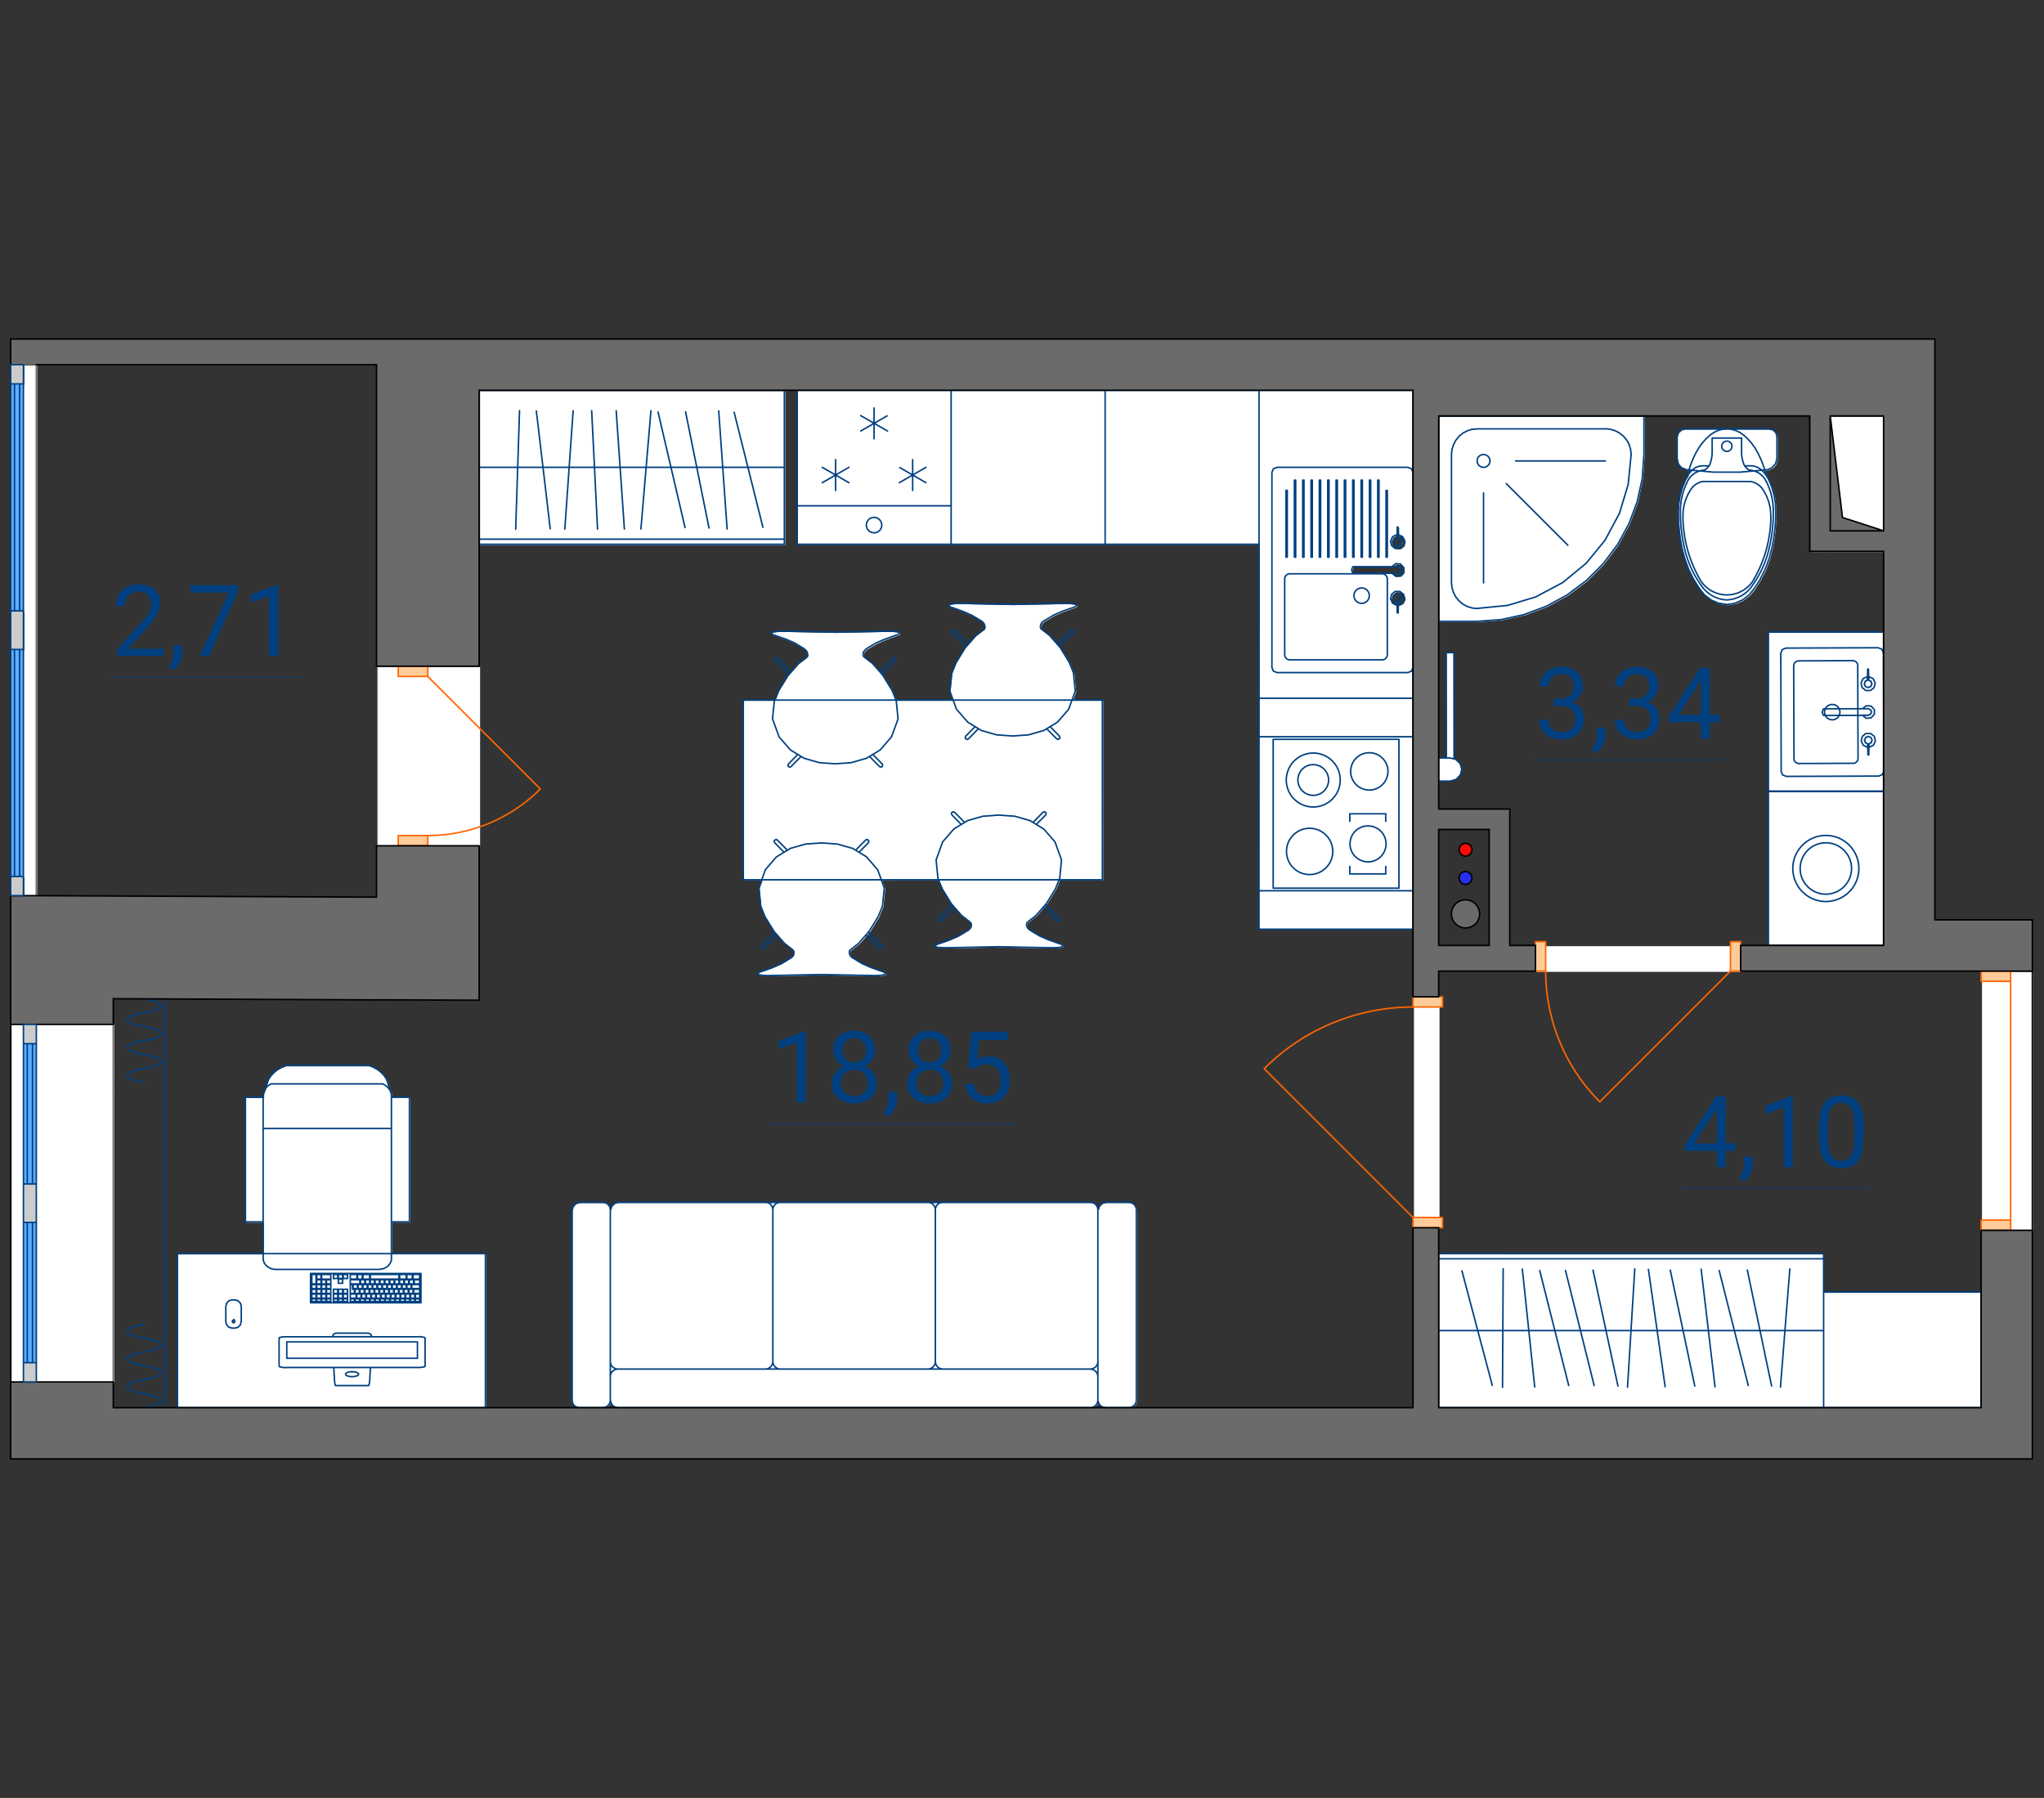
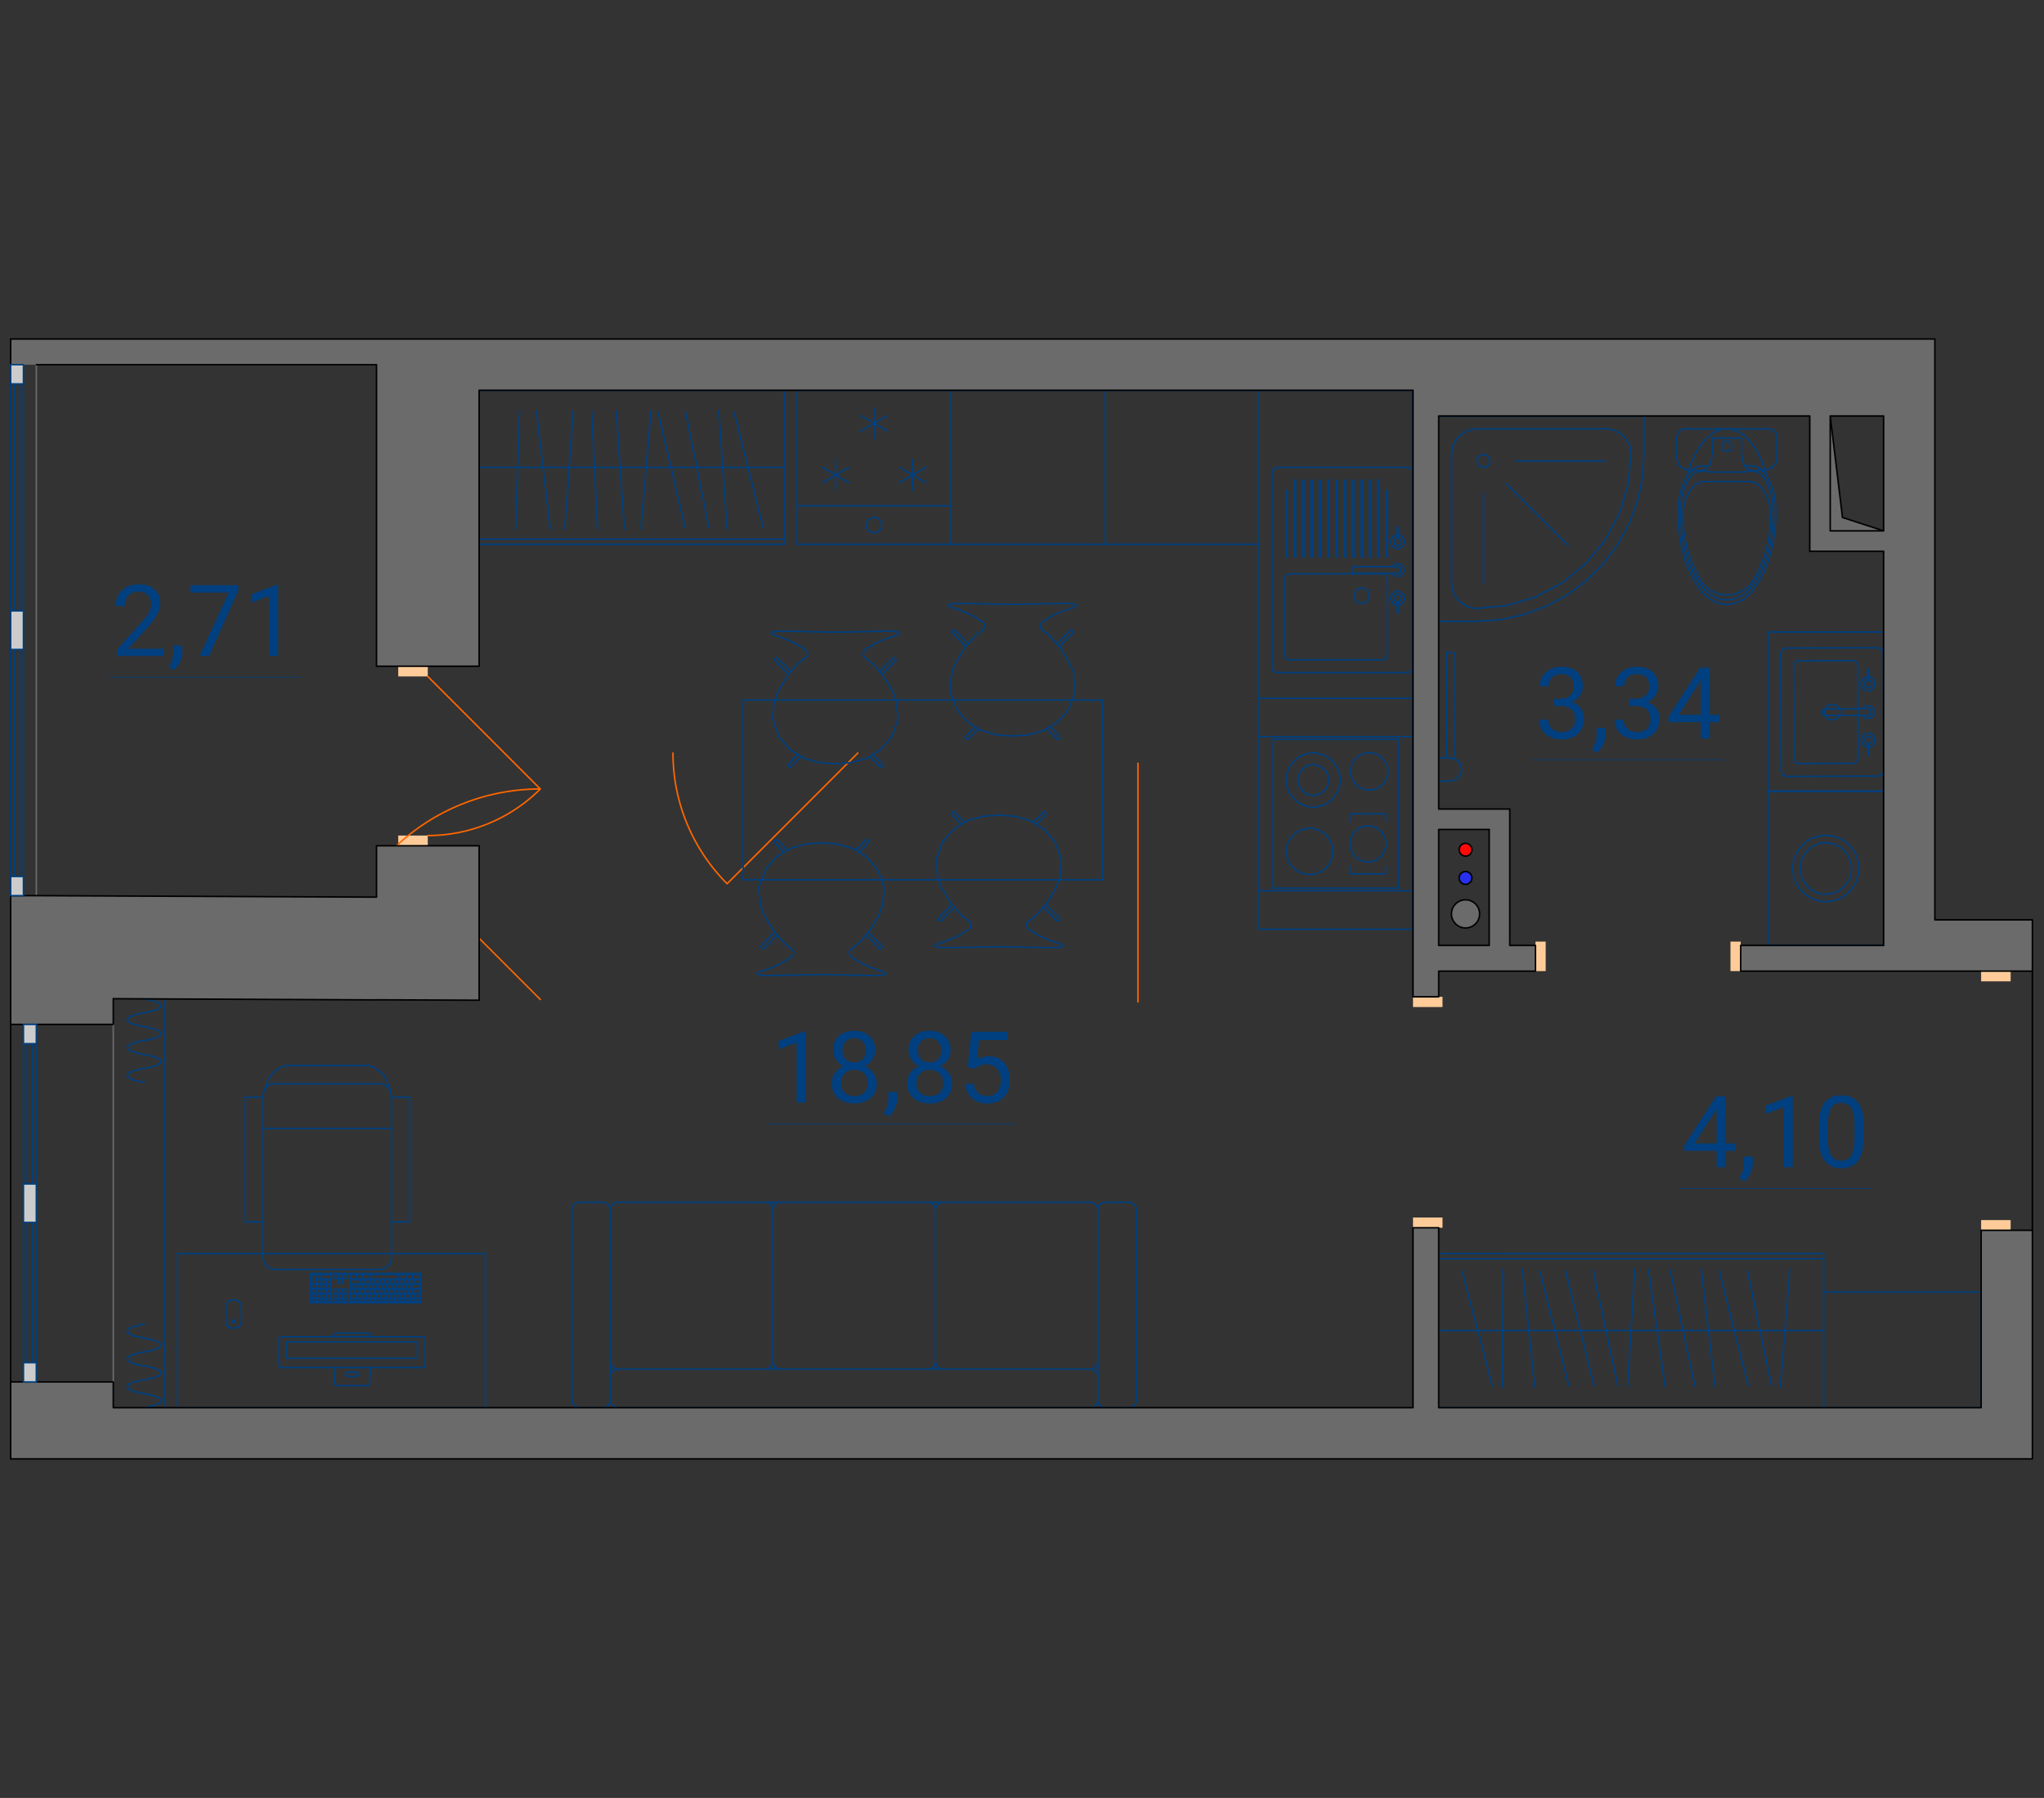
<svg xmlns="http://www.w3.org/2000/svg" id="Слой" x="0" y="0" viewBox="0 0 191.8 168.7" style="enable-background:new 0 0 191.8 168.7" xml:space="preserve">
  <rect x="0" y="0" width="191.8" height="168.7" fill="#333333" stroke="none" />
  <style>.st4{fill:none;stroke:#f60;stroke-width:.142;stroke-linecap:round;stroke-linejoin:round;stroke-miterlimit:10}</style>
  <g id="Студия">
-     <path d="M35.42 79.44h9.63V62.58h-9.63v16.86zm-34.33 50.3h9.63V96.12H1.09v33.62zm131.59-14.47h2.4V93.6h-2.4v21.67zm53.3.24h4.82V91.19h-4.82v24.32zm-41.81-24.32h19.26v-2.41h-19.26v2.41zm25.74-39.39 1.93-1.93h-1.93v1.93zm1.92 0h5v-1.93h-5v1.93zm-1.92 0h1.93v-1.93l-1.93 1.93zm0-1.92h1.93V39.1h-1.93v10.78zm6.93 22.57.02-.05-.02-5.54v5.59zm-45.65-15.9.01 1.01.02.02h.03l.02-.02.02-.97v-.04h-.1zm-.2-.61-.03.07-.08.18.03.09.06.16.08.05.17.07h.02l.16-.06.1-.06.05-.12.04-.13-.05-.12-.06-.12-.24-.1-.25.09zm-.29-2.7h.54l.22.09.09.22-.09.22-.22.09h-.54l.35.28.45-.03.31-.33v-.45l-.31-.33-.45-.03-.35.27zm.59-2.69.11.06.09.04.01.02.02.01.04.13.04.1v.03l-.07.13-.04.09h-.01l-.24.1-.24-.1h-.01l-.04-.09-.07-.13v-.03l.03-.08.05-.15.02-.01.01-.02.08-.03.12-.07-.02-.31-.4.19-.19.4.1.43.35.28h.44l.34-.28.1-.43-.19-.4-.4-.19-.02.27v.04zm-.07-1.03-.02.02-.01 1.01h.05l-.17.07-.09.05-.06.16-.03.09.06.15.05.1.24.1.24-.1.05-.1.06-.15-.03-.11-.06-.14-.1-.06-.16-.06h.05v-.05l-.01-.97-.02-.02h-.04zm3.86 8.85h3.61l2.23-.16 2.18-.47 2.09-.78 1.96-1.07 1.79-1.34 1.58-1.58 1.34-1.79 1.07-1.96.78-2.09.47-2.18.16-2.23V39.1h-19.27v19.27zm-90.03-7.23h28.64V36.69H45.05v14.45zm126.78-1.26h5V39.1h-5v10.78zm-40.64 6.67.01 1.01.02.02h.03l.02-.02.02-.97v-.04h-.1zm-.2-.61-.03.07-.08.18.03.09.06.16.08.05.17.07h.02l.16-.06.1-.06.05-.12.04-.13-.05-.12-.06-.12-.24-.1-.25.09zm-.29-2.7h.54l.22.09.09.22-.09.22-.22.09h-.54l.35.28.45-.03.31-.33v-.45l-.31-.33-.45-.03-.35.27zm.59-2.69.11.06.09.04.01.02.02.01.04.13.04.1v.03l-.07.13-.04.09h-.01l-.24.1-.24-.1h-.01l-.04-.09-.07-.13v-.03l.03-.08.05-.15.02-.01.01-.02.08-.03.12-.07-.02-.31-.4.19-.19.4.1.43.35.28h.44l.34-.28.1-.43-.19-.4-.4-.19-.02.27v.04zm-.07-1.03-.02.02-.01 1.01h.05l-.17.07-.09.05-.06.16-.03.09.06.15.05.1.24.1.24-.1.05-.1.06-.15-.03-.11-.06-.14-.1-.06-.16-.06h.05v-.05l-.01-.97-.02-.02h-.04zm-.52 3.72h.54l.22.09.09.22-.09.22-.22.09h-.54l.35.28.45-.03.31-.33v-.45l-.31-.33-.45-.03-.35.27zm.29 2.7-.03.07-.08.18.03.09.06.16.08.05.17.07h.02l.16-.06.1-.06.05-.12.04-.13-.05-.12-.06-.12-.24-.1-.25.09zm.2.61.01 1.01.02.02h.03l.02-.02.02-.97v-.04h-.1zm.1-6 .11.06.09.04.01.02.02.01.04.13.04.1v.03l-.07.13-.04.09h-.01l-.24.1-.24-.1h-.01l-.04-.09-.07-.13v-.03l.03-.08.05-.15.02-.01.01-.02.08-.03.12-.07-.02-.31-.4.19-.19.4.1.43.35.28h.44l.34-.28.1-.43-.19-.4-.4-.19-.02.27v.04zm-.23.07-.09.05-.06.16-.03.09.06.15.05.1.24.1.24-.1.05-.1.06-.15-.03-.11-.06-.14-.1-.06-.16-.06h-.01l-.16.07zm.16-1.1-.02.02-.01 1.01h.11v-.05l-.01-.97-.02-.02h-.05zM166 59.37h10.84V74.3H166V59.37zm0 29.42V74.34h10.84v14.45H166zm-30.29-27.55h.72l.01 9.97.18.05.4.39.15.54-.15.54-.39.4-.54.15H135v-2.17h.72l-.01-9.87zm22.44-20.93h7.95l.36.1.26.26.1.36v2.06l-.12.5-.34.38-.48.19-.2.02.13.49.23.39.3.73.21.76.12.78.03.79-.02.84-.06.83-.11.83-.15.82-.26 1.04-.37 1-.48.96-.57.9-.49.59-.61.45-.7.3-.75.12-.75-.12-.7-.3-.61-.45-.48-.59-.58-.9-.47-.96-.37-1-.27-1.04-.15-.82-.11-.83-.06-.83-.02-.84.03-.79.13-.78.21-.76.3-.73.23-.39.13-.49-.21-.02-.47-.19-.34-.38-.12-.5v-2.06l.1-.36.27-.26.33-.1zM135 117.63h36.12v3.61h14.78v10.84H135v-14.45zM26.88 100.05h7.84l.42.16.38.21.33.26.28.31.22.34.36 1.12.07.18.03.19v.19h1.69v11.7h-1.69v2.98h8.81v14.45h-28.9V117.7h8.04v-2.98H23.1v-11.7h1.69v-.25l.04-.2.08-.19.34-1.04.22-.34.28-.31.33-.26.38-.21.42-.17zm30.38 13.19.1.36.1-.36.26-.26.36-.1h44.31l.36.1.27.26.1.36.1-.36.26-.26.36-.1H106l.36.1.26.26.1.36v17.82l-.1.36-.26.26-.36.1h-2.17l-.36-.1-.26-.26-.1-.36-.1.36-.27.26-.36.1h-44.3l-.36-.1-.26-.26-.1-.36-.1.36-.26.27-.36.1h-2.17l-.36-.1-.26-.26-.1-.36v-17.82l.1-.36.26-.26.36-.1h2.17l.36.1.26.25zM2.29 34.29h1.2v49.83h-1.2v-1.8h-1.2v-21.3h1.2v-3.61h-1.2v-21.3h1.2v-1.82zm128.38 21.56.34-.28h.44l.34.28.1.43-.19.4-.4.19-.02-.27v-.04l.11-.06.09-.04.01-.02.02-.01.03-.11.05-.11-.01-.02v-.01l-.05-.11-.05-.12h-.01l-.24-.1-.25.1-.03.07-.08.16v.03l.03.08.05.15.02.01.01.02.08.03.12.07-.02.31-.4-.19-.19-.4.1-.44zm-3.58-2.61h4.15l.22.09.09.22-.09.22-.22.09h-4.15l-.07-.03-.11-.28.11-.28.07-.03zM74.88 36.66h57.79v7.71l-.09 42.79h-14.45l.09-36.05H74.88V36.66zM95.1 56.78l5.06-.1.39.02.34.04.16.05.07.06-.05.09-.13.09-.35.12-.79.28-.87.38-.88.52-.17.13-.13.18-.05.23.04.18.38.31.47.36.98 1.12.85 1.38.4.99.17 1.71-.31.84h2.84v16.86h-4.06l-.34.84-.85 1.38-.98 1.12-.47.36-.38.31-.04.18.05.23.13.18.17.13.88.53.87.38.79.28.35.12.13.08.05.09-.08.06-.16.05-.34.04-.38.02-5.05-.1-5.05.1-.39-.01-.34-.04-.16-.05-.07-.06.05-.09.13-.08.35-.12.79-.28.87-.38.88-.53.17-.13.13-.18.05-.23-.03-.18-.39-.31-.47-.36-.98-1.12-.85-1.38-.34-.84H82.8l.27.75-.17 1.71-.4.99-.85 1.38-.98 1.12-.47.36-.39.31-.03.18.05.23.13.18.16.13.88.52.87.38.78.28.36.12.13.08.05.09-.08.06-.16.05-.34.04-.39.02-5.05-.1-5.05.1-.39-.02-.34-.04-.16-.05-.07-.06.05-.09.13-.08.35-.12.79-.28.87-.38.88-.53.17-.13.13-.18.05-.23-.04-.18-.38-.31-.47-.36-.98-1.12-.85-1.38-.4-.99-.17-1.71.27-.75h-1.74V65.76h2.95l.37-.93.85-1.38.98-1.12.47-.36.39-.31.03-.18-.05-.23-.13-.18-.17-.13-.88-.52-.87-.38-.79-.28-.35-.12-.13-.09-.05-.09.08-.06.16-.05.34-.04.39-.02 5.05.1 5.06-.1.39.02.34.04.16.05.07.06-.05.09-.13.09-.35.12-.79.28-.87.38-.88.52-.17.13-.13.18-.05.23.04.18.38.31.47.36.98 1.12.85 1.38.37.93h5.36l-.31-.84.17-1.71.4-.99.85-1.38.98-1.12.47-.36.39-.31.03-.18-.05-.23-.13-.18-.17-.13-.88-.52-.87-.38-.78-.28-.36-.12-.13-.09-.05-.09.07-.06.16-.05.34-.04.39-.02 5.07.1z" style="fill-rule:evenodd;clip-rule:evenodd;fill:#fff" />
-     <path d="M3.41 97.93v29.93H2.2V97.93h1.21zM1 34.22v48h1.2v-48H1z" style="fill:#5eaeff" />
    <path id="Подоконники" d="M3.41 34.22v49.83m7.22 12.07v33.54m-9.63.01V96.12" style="fill:none;stroke:#6a6a6a;stroke-width:.142;stroke-linecap:round;stroke-linejoin:round;stroke-miterlimit:10" />
    <path id="двери" d="M37.37 79.36v-.96h2.77v.96h-2.77m2.77-16.85h-2.77v.96h2.77v-.96m95.22 31.02h-2.77v.96h2.77v-.96m-2.77 21.67h2.77v-.96h-2.77v.96m53.31.24h2.77v-.96h-2.77v.96m2.77-24.32h-2.77v.96h2.77v-.96m-44.59-2.77v2.77h.96v-2.77h-.96m19.26 2.77v-2.77h-.96v2.77h.96" style="fill-rule:evenodd;clip-rule:evenodd;fill:#fc9" />
-     <path id="Двери" class="st4" d="M37.37 79.36v-.96m0 0h2.77m0 0v.96m0 0h-2.77m2.77-16.85v.96m0 0h-2.77m0 0v-.96m0 0h2.77m95.22 31.02v.96m0 0h-2.77m0 0v-.96m0 0h2.77m-2.77 21.67v-.96m0 0h2.77m0 0v.96m0 0h-2.77m53.31.24v-.96m0 0h2.77m0 0v.96m0 0h-2.77m2.77-24.32v.96m0 0h-2.77m0 0v-.96m0 0h2.77m-44.59-2.77h.96m0 0v2.77m0 0h-.96m0 0v-2.77m19.26 2.77h-.96m0 0v-2.77m0 0h.96m0 0v2.77" />
-     <path id="Двери_1_" class="st4" d="M50.7 74.03c-2.8 2.8-6.6 4.37-10.56 4.37m0-14.93L50.7 74.03m81.89 20.46a19.74 19.74 0 0 0-13.96 5.78m13.96 13.97-13.96-13.96m70.04-8.2v22.39m-43.63-23.35c0 4.6 1.83 9.01 5.08 12.26m12.26-12.26-12.26 12.26" />
+     <path id="Двери_1_" class="st4" d="M50.7 74.03c-2.8 2.8-6.6 4.37-10.56 4.37m0-14.93L50.7 74.03a19.74 19.74 0 0 0-13.96 5.78m13.96 13.97-13.96-13.96m70.04-8.2v22.39m-43.63-23.35c0 4.6 1.83 9.01 5.08 12.26m12.26-12.26-12.26 12.26" />
    <path style="fill-rule:evenodd;clip-rule:evenodd;fill:#ff0909" d="m138.12 79.73-.08.3-.22.22-.3.08-.3-.08-.22-.22-.08-.3.08-.3.22-.22.3-.08.3.08.22.22.08.3" />
    <path style="fill-rule:evenodd;clip-rule:evenodd;fill:#2731ed" d="m138.12 82.38-.08.3-.22.22-.3.08-.3-.08-.22-.22-.08-.3.08-.3.22-.22.3-.09.3.09.22.22.08.3" />
    <path id="Текст" d="M161.93 107.29h.92v.69h-.92v1.54h-.85v-1.54h-3.03v-.5l2.98-4.61h.9v4.42zm-2.92 0h2.07v-3.26l-.1.18-1.97 3.08zm4.66 3.56-.48-.33c.29-.4.44-.81.45-1.23v-.76h.83v.66c0 .31-.08.61-.23.92-.15.31-.34.55-.57.74zm4.55-1.33h-.85v-5.63l-1.7.63v-.77l2.42-.91h.13v6.68zm6.65-2.83c0 .99-.17 1.72-.51 2.21-.34.48-.87.72-1.58.72-.71 0-1.23-.24-1.57-.71-.34-.47-.52-1.17-.53-2.11v-1.13c0-.98.17-1.7.51-2.18.34-.47.87-.71 1.59-.71.72 0 1.24.23 1.58.69.34.46.51 1.16.52 2.12v1.1zm-.85-1.16c0-.72-.1-1.24-.3-1.56s-.52-.49-.95-.49c-.43 0-.75.16-.95.49-.2.33-.3.83-.31 1.5v1.35c0 .72.1 1.25.31 1.59.21.34.52.51.95.51.42 0 .73-.16.93-.48.2-.32.31-.83.32-1.52v-1.39zm1.64 5.98c0-.02-.12-.03-.26-.03h-17.58c-.15 0-.26.01-.26.03 0 .02.12.03.26.03h17.58c.14 0 .26-.01.26-.03zm-100.05-8.06h-.85v-5.63l-1.7.63v-.77l2.42-.91h.13v6.68zm6.51-4.91c0 .33-.09.63-.26.89-.18.26-.41.46-.71.61.35.15.62.37.82.65.2.29.3.61.3.97 0 .58-.19 1.03-.58 1.37-.39.34-.9.51-1.53.51-.64 0-1.15-.17-1.54-.51s-.58-.8-.58-1.37c0-.36.1-.68.29-.97.2-.29.47-.51.81-.66-.3-.15-.53-.35-.7-.61-.17-.26-.26-.55-.26-.88 0-.56.18-1 .54-1.33.36-.33.83-.49 1.42-.49.58 0 1.06.16 1.42.49.38.32.56.77.56 1.33zm-.69 3.1c0-.37-.12-.67-.35-.91-.24-.23-.54-.35-.92-.35s-.69.12-.91.35c-.23.23-.34.54-.34.91 0 .38.11.67.34.89.22.22.53.32.93.32s.71-.11.93-.33c.2-.21.32-.51.32-.88zm-1.27-4.23c-.33 0-.6.1-.81.31-.21.21-.31.48-.31.84 0 .34.1.61.3.82.2.21.47.31.81.31s.61-.1.81-.31c.2-.21.3-.48.3-.82 0-.34-.11-.61-.32-.83-.19-.22-.46-.32-.78-.32zm3.23 7.36-.48-.33c.29-.4.44-.81.45-1.23v-.76h.83v.66c0 .31-.08.61-.23.92-.15.31-.34.56-.57.74zm5.81-6.23c0 .33-.09.63-.26.89s-.41.46-.71.61c.35.15.62.37.82.65.2.29.3.61.3.97 0 .58-.19 1.03-.58 1.37-.39.34-.9.51-1.53.51-.64 0-1.15-.17-1.54-.51-.38-.34-.58-.8-.58-1.37 0-.36.1-.68.29-.97.2-.29.47-.51.81-.66-.3-.15-.53-.35-.7-.61-.17-.26-.26-.55-.26-.88 0-.56.18-1 .54-1.33.36-.33.83-.49 1.42-.49.58 0 1.06.16 1.42.49.38.32.56.77.56 1.33zm-.69 3.1c0-.37-.12-.67-.35-.91-.24-.23-.54-.35-.92-.35s-.69.12-.91.35c-.23.23-.34.54-.34.91 0 .38.11.67.34.89s.53.32.93.32.71-.11.93-.33c.21-.21.32-.51.32-.88zm-1.27-4.23c-.33 0-.6.1-.81.31-.21.21-.31.48-.31.84 0 .34.1.61.3.82.2.21.47.31.81.31s.61-.1.81-.31c.2-.21.3-.48.3-.82 0-.34-.1-.61-.31-.83-.2-.22-.46-.32-.79-.32zm3.57 2.71.34-3.31h3.41v.78h-2.69l-.2 1.81c.33-.19.7-.29 1.11-.29.61 0 1.09.2 1.44.6.36.4.53.94.53 1.62 0 .68-.18 1.22-.55 1.62-.37.39-.89.59-1.55.59-.59 0-1.07-.16-1.44-.49-.37-.33-.58-.78-.63-1.35h.8c.05.38.19.67.41.86.22.19.51.29.87.29.39 0 .7-.13.92-.4.22-.27.34-.64.34-1.11 0-.44-.12-.8-.36-1.07s-.56-.4-.97-.4c-.37 0-.66.08-.87.24l-.22.18-.69-.17zm4.57 5.32c0-.02-.12-.03-.26-.03H72.28c-.15 0-.26.01-.26.03 0 .02.12.03.26.03h22.83c.15 0 .27-.01.27-.03zM15.34 61.55h-4.35v-.61l2.3-2.56c.34-.39.58-.7.71-.94s.19-.49.19-.75c0-.35-.11-.63-.32-.85s-.49-.33-.84-.33c-.42 0-.75.12-.98.36-.23.24-.35.57-.35 1h-.84c0-.61.2-1.11.59-1.48.39-.38.92-.57 1.58-.57.62 0 1.11.16 1.47.49.36.32.54.76.54 1.29 0 .65-.42 1.43-1.25 2.34l-1.78 1.93h3.34v.68zm.96 1.33-.48-.33c.29-.4.44-.81.45-1.23v-.76h.83v.66c0 .31-.08.61-.23.92s-.34.55-.57.74zm6.07-7.5-2.75 6.17h-.89l2.74-5.95h-3.6v-.69h4.49v.47zm3.73 6.17h-.85v-5.63l-1.7.63v-.77l2.42-.91h.13v6.68zm2.19 1.99c0-.02-.12-.03-.26-.03H10.44c-.15 0-.26.01-.26.03 0 .02.12.03.26.03h17.58c.15 0 .27-.01.27-.03zm117.48 2.03h.63c.4-.01.71-.11.94-.32.23-.2.34-.48.34-.83 0-.78-.39-1.17-1.16-1.17-.37 0-.66.1-.87.31-.22.21-.33.48-.33.83h-.84c0-.53.19-.96.58-1.31.39-.35.87-.52 1.47-.52.63 0 1.12.17 1.47.5.36.33.53.79.53 1.38 0 .29-.09.57-.28.84-.19.27-.44.47-.76.61.37.12.65.31.85.57.2.27.3.6.3.98 0 .6-.19 1.07-.58 1.42-.39.35-.9.52-1.52.52s-1.13-.17-1.52-.51c-.39-.34-.59-.78-.59-1.34h.85c0 .35.11.63.34.84.23.21.53.32.92.32.41 0 .72-.11.94-.32.22-.21.32-.52.32-.92 0-.39-.12-.68-.36-.89-.24-.21-.58-.31-1.03-.32h-.63v-.67zm4.08 5.06-.48-.33c.29-.4.44-.81.45-1.23v-.77h.83v.66c0 .31-.08.62-.23.92-.16.32-.35.56-.57.75zm3-5.06h.63c.4-.01.71-.11.94-.32.23-.2.34-.48.34-.83 0-.78-.39-1.17-1.16-1.17-.37 0-.66.1-.87.31-.22.21-.33.48-.33.83h-.84c0-.53.19-.96.58-1.31.39-.35.87-.52 1.47-.52.63 0 1.12.17 1.47.5.36.33.53.79.53 1.38 0 .29-.09.57-.28.84-.19.27-.44.47-.76.61.37.12.65.31.85.57.2.27.3.6.3.98 0 .6-.19 1.07-.58 1.42-.39.35-.9.52-1.52.52s-1.13-.17-1.52-.51c-.39-.34-.59-.78-.59-1.34h.85c0 .35.11.63.34.84.23.21.53.32.92.32.41 0 .72-.11.94-.32.22-.21.32-.52.32-.92 0-.39-.12-.68-.36-.89-.24-.21-.58-.31-1.03-.32h-.63v-.67zm7.59 1.5h.92v.69h-.92v1.54h-.85v-1.54h-3.03v-.5l2.98-4.61h.9v4.42zm-2.92 0h2.07v-3.26l-.1.18-1.97 3.08zm4.31 4.22c0-.02-.12-.03-.26-.03h-17.58c-.15 0-.26.01-.26.03 0 .02.12.03.26.03h17.58c.15 0 .26-.01.26-.03z" style="fill:#004080" />
    <path id="Мебель" d="m24.82 102.3-.08.2m0 0-.04.2m0 0v.21m-.01 0v2.98m0 0v12.2m0 0 .02.18m0-.01.05.17m.01.01.09.16m0 0 .12.15m0-.01.15.13m0 0 .17.1m0 0 .19.08m0 0 .2.05m0-.01.21.02m0 0h9.63m0 0 .21-.02m0 0 .2-.05m0 .01.19-.08m0 0 .17-.1m.01 0 .15-.13m-.01 0 .12-.15m0 .01.09-.16m0 0 .06-.17m0-.01.02-.18m-.01.01v-12.2m0 0v-2.94m0 0v-.19m0-.01-.04-.19m.01 0-.07-.18m0 0-.36-1.12m0 0-.22-.34m-.01 0-.28-.3m0 0-.33-.26m0 0-.38-.21m0-.01-.42-.16m0 0H26.8m0 0-.42.16m0 0-.38.22m0 0-.33.26m0 0-.28.3m0 0-.22.34m-.01 0-.34 1.04m-.13 12.35v-11.7m0 0H23m.01 0v11.7m0 0h1.69m13.72-11.7h-1.69m0 0v11.7m0 0h1.69m0 0v-11.7m-12.98-1.25H35.9m-11.21 4.19h12.04m-11.29-4.19c-.47.24-.75.66-.75 1.13v.08m12.05.04v-.08c0-.49-.32-.94-.84-1.17m9.65 15.93h-28.9m0 0v14.45m0 0h28.9m0 0v-14.45m26.48-26.09-.39-.02m0 0-.34-.04m0 0-.16-.05m0 .01-.07-.06m0-.01.05-.09m0 .01.13-.09m0 0 .35-.12m.01 0 .79-.28m-.01 0 .87-.38m0 0 .88-.53m0 .01.17-.13m0-.01.13-.18m0 .01.05-.23m-.01 0-.04-.18m.01 0-.38-.31m-.01 0-.46-.37m0 0-.98-1.12m0 0L71.77 86m0 0-.4-1m0 0-.17-1.7m0 0 .62-1.69m-.01 0 1.06-1.22m.01 0 1.28-.78m-.01 0 1.43-.41m1.51 12.24-5.05.1m5.05-12.45-1.51.11m6.56 12.34.39-.02m0 0 .34-.04m0 0 .16-.05m0 .01.07-.06m.01-.01-.05-.09m-.01.01-.13-.09m0 0-.35-.12m0 0-.79-.28m0 0-.87-.38m0 0-.88-.53m0 .01-.17-.13m0-.01-.13-.18m.01.01-.05-.23m0 0 .04-.18m0 0 .38-.31m0 0 .47-.36m0-.01.98-1.12m0 0 .85-1.38m0 0 .4-.99m0-.01.17-1.71m-.01.01-.61-1.69m0 0-1.06-1.22m0 0-1.28-.78m0 0-1.43-.41m-1.5 12.24 5.05.1m-5.05-12.45 1.51.11m3.88 9.78.12.05m0 0 .13-.05m0 0 .05-.13m0 0-.05-.13m-10.04-9.64-.05-.13m0 .01.05-.13m0 0 .13-.05m0-.01.13.05m9.53 10.16-1.23-1.24m-7.69-7.77h0m0-.01-.86-.88m10.03 9.64-1.25-1.26m-7.6-7.69-.07-.07m0 0-.87-.88M71.7 88.98l-.13.05m0 0-.12-.05m0 0-.05-.13m-.01 0 .05-.13m10.04-9.64.05-.13m0 .01-.05-.13m0 0-.12-.05m0-.01-.13.05M71.7 88.98l1.23-1.24m7.68-7.77h0m.01-.01.86-.88m-10.04 9.64 1.25-1.26m7.61-7.69.07-.07m-.01 0 .87-.88m7.44 10.11-.39-.02m0 .01-.34-.04m0 0-.16-.05m0 0-.07-.06m-.01 0 .05-.09m.01 0 .13-.09m0 0 .35-.12m0 0 .79-.28m0 .01.87-.38m0 0 .88-.53m0 0 .17-.13m0 0 .13-.18m-.01 0 .05-.23m0 0-.04-.18m0 0-.38-.31m0 0-.47-.36m0 0-.98-1.12m0-.01-.85-1.39m0 .01-.4-.99m.01 0-.17-1.71m0 0 .61-1.69m0 0 1.06-1.22m0 0 1.28-.78m0 0 1.43-.41m1.5 12.24-5.05.1m5.05-12.45-1.51.11m6.57 12.34.39-.02m0 .01.34-.04m0 0 .16-.05m0 0 .07-.06m0 0-.05-.09m0 0-.13-.09m0 0-.35-.12m-.01 0-.78-.28m0 .01-.87-.38m0 0-.88-.53m0 0-.17-.13m0 0-.13-.18m0 0-.05-.23m.01 0 .04-.18m-.01 0 .38-.31m.01 0 .47-.36m-.01 0 .98-1.12m.01-.01.85-1.39m-.01.01.4-.99m0 0 .17-1.71m0 0L99 79m0 0-1.06-1.22m-.01 0L96.66 77m0 0-1.43-.41m-1.51 12.24 5.05.1m-5.05-12.45 1.51.11m3.89 9.78.13.05m-.01 0 .12-.05m.01 0 .05-.13m0 0-.05-.13m-10.04-9.64-.05-.13m0 .01.05-.13m0 0 .12-.05m0 0 .13.05m9.54 10.15-1.23-1.24m-7.69-7.77h0m-.01-.01-.86-.88m10.04 9.65-1.25-1.26m-7.6-7.69-.07-.07m0 0-.87-.88m-1.25 10.15-.12.05m0 0-.13-.05m0 0-.05-.13m0 0 .05-.13m10.04-9.64.05-.13m0 .01-.05-.13m0 0-.13-.05m0 0-.12.05m-9.54 10.15 1.23-1.24m7.69-7.77h0m0-.01.87-.88m-10.04 9.65 1.25-1.26m7.6-7.69.07-.07m0 0 .87-.88m2.2-19.61.39.02m0 0 .34.04m0 0 .16.05m0-.01.07.06m.01.01-.05.09m-.01-.01-.13.09m0 0-.35.12m0 0-.79.28m0 0-.87.38m0 0-.88.53m0-.01-.17.13m.01.01-.13.18m0-.01-.05.23m0 0 .04.18m0 0 .38.31m0 0 .47.36m0 .01.98 1.12m0 0 .85 1.39m0 0 .4.99m-.01 0 .17 1.71m0-.01-.62 1.69m.01 0-1.06 1.22m0 0-1.28.78m0 0-1.43.41m-1.5-12.24 5.05-.1m-5.05 12.45 1.51-.11m-6.57-12.34-.39.02m0 0-.34.04m0 0-.16.05m0-.01-.07.07m0 0 .05.09m0-.01.13.09m0 0 .35.12m.01 0 .78.28m0 0 .87.38m0 0 .88.53m0-.01.17.13m0 .01.13.18m0-.01.05.23m-.01 0-.04.18m.01 0-.38.31m-.01 0-.47.36m.01.01-.98 1.12m0 0-.85 1.39m0 0-.4.99m0 0-.17 1.71m0-.01.62 1.69m0 0 1.06 1.22m0 0 1.28.78m-.01 0 1.43.41m1.51-12.24-5.05-.1m5.05 12.45-1.51-.11m-3.88-9.78-.13-.05m0 0-.12.05m0 0-.05.13m-.01 0 .05.13m10.04 9.64.05.13m0-.01-.05.13m0 0-.12.05m0 .01-.13-.05m-9.53-10.16 1.23 1.24m7.68 7.77h0m.01.01.86.88m-10.04-9.65 1.25 1.26m7.61 7.7.07.07m-.01 0 .87.88m1.25-10.16.12-.05m0 0 .13.05m0 0 .05.13m0 0-.05.13m-10.04 9.64-.05.13m0-.01.05.13m0 0 .13.05m0 .01.13-.05m9.53-10.16-1.23 1.24m-7.68 7.77h0m-.01.01-.87.88m10.04-9.65-1.25 1.26m-7.6 7.7-.07.07m0 0-.87.88m-7.43-10.11.39.02m0-.01.34.04m0 0 .16.05m0 0 .07.06m0 0-.05.09m0 0-.13.09m-.01 0-.35.12m0 0-.78.28m0-.01-.87.38m-.01 0-.88.53m.01 0-.17.13m0 0-.13.18m0 0-.05.23m0 0 .04.18m0 0 .38.31m0 0 .47.36m0 0 .98 1.12m0 .01.85 1.39m0-.01.4.99m0 0 .17 1.71m0 0-.62 1.69m0 0-1.06 1.22m0 0-1.28.78m0 0-1.43.41m-1.5-12.24 5.05-.1m-5.05 12.45 1.51-.11m-6.56-12.34-.39.02m0-.01-.34.04m-.01 0-.16.05m0 0-.07.06m0 0 .05.09m0 0 .13.09m.01 0 .35.12m0 0 .79.28m0-.01.87.38m0 0 .88.53m-.01 0 .17.13m0 0 .13.18m0 0 .05.23m0 0-.04.18m0 0-.38.31m0 0-.47.36m0 0-.98 1.12m0 .01-.85 1.39m0-.01-.4.99m0 0-.17 1.71m0 0 .62 1.69m0 0 1.06 1.22m0 0 1.28.78m0 0 1.43.41m1.5-12.24-5.05-.1m5.05 12.45-1.51-.11m-3.88-9.78-.12-.05m-.01 0-.13.05m.01 0-.05.13m0 0 .05.13m10.04 9.64.05.13m0-.01-.05.13m0 0-.13.05m0 0-.12-.05m-9.54-10.15 1.23 1.24m7.68 7.77h0m.01.01.87.88m-10.04-9.65 1.25 1.26m7.6 7.69.07.07m0 0 .87.88m1.24-10.15.13-.05m0 0 .13.05m-.01 0 .05.13m0 0-.05.13m-10.03 9.64-.05.13m-.01-.01.05.13m.01 0 .12.05m0 0 .13-.05m9.53-10.15-1.23 1.24m-7.68 7.77h0m-.01.01-.86.88m10.03-9.65-1.25 1.26m-7.6 7.69-.07.07m0 0-.87.88m29.21 10.62V65.69m0 0H69.73m0 0v16.86m0 0h33.71m73.31-23.25h-10.84m0 0v14.93m0 0h10.84m0 0V59.3M57.99 112.81H71.8m.72.72v14.21m-.72.72H57.99m-.72-.72v-14.21m15.97-.72h13.81m.72.72v14.21m-.72.72H73.24m-.72-.72v-14.21m15.97-.72h13.81m.72.72v14.21m-.72.72H88.49m-.72-.72v-14.21m-29.78-.72h44.31m.72.72v14.21m-.72.72H57.99m-.72-.72v-14.21m.72 14.93h44.31m.72.73v2.17m-.72.72H57.99m-.72-.73v-2.17m-2.89-16.37h2.17m.72.72v17.82m-.72.73h-2.17m-.72-.73v-17.82m50.08-.72h2.17m.72.72v17.82m-.72.73h-2.17m-.72-.73v-17.82m-30.5 0c0-.4-.32-.72-.72-.72m0 15.65c.4 0 .72-.32.72-.72m-15.25 0c0 .4.32.72.72.72m0-15.65c-.4 0-.72.32-.72.72m30.5 0c0-.4-.32-.72-.72-.72m0 15.65c.4 0 .72-.32.72-.72m-15.25 0c0 .4.32.72.72.72m0-15.65c-.4 0-.72.32-.72.72m30.5 0c0-.4-.32-.72-.72-.72m0 15.65c.4 0 .72-.32.72-.72m-15.25 0c0 .4.32.72.72.72m0-15.65c-.4 0-.72.32-.72.72m15.25 0c0-.4-.32-.72-.72-.72m0 15.65c.4 0 .72-.32.72-.72m-45.75 0c0 .4.32.72.72.72m0-15.65c-.4 0-.72.32-.72.72m45.75 15.66c0-.4-.32-.72-.72-.72m0 3.61c.4 0 .72-.32.72-.72m-45.75-.01c0 .4.32.72.72.72m0-3.61c-.4 0-.72.32-.72.72m0-15.65c0-.4-.32-.72-.72-.72m0 19.27c.4 0 .72-.32.72-.72m-3.61-.01c0 .4.32.72.72.72m0-19.26c-.4 0-.72.32-.72.72m52.97 0c0-.4-.32-.72-.72-.72m0 19.27c.4 0 .72-.32.72-.72m-3.61-.01c0 .4.32.72.72.72m0-19.26c-.4 0-.72.32-.72.72m62.62-60.12.37-1m0-.01.27-1.03m0 0 .15-.82m0 0 .11-.83m0 0 .07-.83m0-.01.02-.84m0 .01-.03-.79m0 0-.12-.78m-.01-.01-.21-.76m0 0-.3-.73m0 0-.23-.38m0-.01-.14-.54m0 .01-.18-.52m0-.01-.21-.51m0 0-.24-.5m0 0-.27-.47m0 0-.31-.44m0 0-.36-.41m0 0-.4-.37m0 0-.35-.25m0 0-.39-.18m0 0-.41-.12m0 0-.43-.05m0 .01-.43.05m0-.01-.41.12m0 0-.39.18m0 0-.35.25m0 0-.4.37m0 0-.36.41m0 0-.31.44m0 0-.27.47m0 0-.24.5m0 0-.21.51m0 0-.17.52m-.01.01-.14.54m0-.01-.23.38m0 .01-.3.73m0 0-.21.76m0 0-.12.78m-.01.01-.03.79m0 0 .02.84m0-.01.07.83m0 .01.11.83m0 0 .15.82m0 0 .27 1.03m0 0 .37 1m0 .01.48.96m0-.01.57.9m0 0 .48.59m.01 0 .61.46m0 0 .7.3m0-.01.75.12m0 .01.75-.12m0-.01.7-.3m0 .01.61-.46m0 0 .48-.59m.01 0 .58-.9m-.01 0 .48-.96m-3.6-12.3h-1.38m0 0v1.3m2.76.01v-1.3m0-.01h-1.38m-2.29 2.61h.62m3.96 0h-.62m.62 1.47h-2.29m0 0h-2.29m.76-1.81c.1-.31.15-.63.15-.95v-.01m-.73 1.7c.29-.15.5-.42.58-.74m-.58.74c-.73.04-1.37.5-1.64 1.18m0 0c-.4.82-.61 1.73-.61 2.65v.12m0-.01v.03c0 1.05.11 2.1.33 3.12m0 0a9.7 9.7 0 0 0 1.6 3.7m.01 0c.53.83 1.44 1.35 2.42 1.39m0 0c.98-.04 1.89-.56 2.42-1.39m0 0a9.548 9.548 0 0 0 1.6-3.7m.01 0c.22-1.03.33-2.07.33-3.12v-.03m0 0v-.12c0-.92-.21-1.82-.61-2.65m0 .01c-.27-.68-.91-1.14-1.64-1.18m-.58-.74c.08.32.29.59.58.74m-.73-1.7v.01c0 .32.05.64.15.95m-4.7.67c-.2.16-.37.35-.51.56m1.39-.89c-.32.01-.63.12-.88.33m6.86.55c-.15-.21-.32-.39-.51-.56m-.01.01a1.43 1.43 0 0 0-.88-.33m.99 2.08c-.25-.3-.6-.51-.99-.6m-4.58-.01c-.39.09-.73.3-.99.6m0 .01c-.55.76-.84 1.67-.84 2.6v.01m0 0c0 2.16.59 4.28 1.7 6.14m0 0c.55.8 1.46 1.28 2.43 1.28m-.01 0c.97 0 1.88-.48 2.43-1.28m0 0c1.11-1.86 1.7-3.98 1.7-6.14m-.01 0v-.01c0-.93-.29-1.85-.84-2.6m.69-5.55.36.1m0-.01.26.26m.01.01.1.36m0 0v2.06m0-.01-.12.5m-.01 0-.34.38m.01.01-.48.19m0-.01-2.5.22m0 0h-2.52m0 0-2.5-.22m0 0-.48-.19m0 .01-.34-.38m.01-.01-.12-.5m-.01 0v-2.06m0 .01.1-.36m0 0 .26-.26m.01-.01.36-.1m0 .01h7.95m-4.46 1.63a.48.48 0 1 0 .96 0 .48.48 0 0 0-.96 0m15.19 32.4h-10.84m0 0v14.45m0-.01h10.84m0 0V74.27m-8.52 7.22c0 1.71 1.39 3.1 3.1 3.1 1.71 0 3.1-1.39 3.1-3.1 0-1.71-1.39-3.1-3.1-3.1-1.71 0-3.1 1.39-3.1 3.1m.69 0c0 1.33 1.08 2.41 2.41 2.41s2.41-1.08 2.41-2.41-1.08-2.41-2.41-2.41-2.41 1.08-2.41 2.41M89.25 36.62H74.8m0 0v14.45m0 0h14.45m0 0V36.62m0 10.84H74.8m7.22-6.29v-2.89m1.26 2.16L80.77 39m2.47.02-2.47 1.42m-2.36 5.58v-2.89m1.25 2.16-2.5-1.44m2.5 0-2.5 1.44m8.48.73v-2.89m1.25 2.16-2.46-1.42m2.46-.02-2.5 1.44m-3.09 3.98c0 .4.32.72.72.72.4 0 .72-.32.72-.72 0-.4-.32-.72-.72-.72a.71.71 0 0 0-.72.72m104.6 71.97h-14.78m0 0v10.84m0 0h14.78m0 0v-10.84m-18.8-59.95.04 11.08m-.01 0 .14.34m.01 0 .34.14m0 0 8.67-.03m0 0 .34-.14m0 0 .14-.34m0 0-.04-11.08m0 0-.14-.34m0 0-.34-.14m0 0-8.67.03m0 0-.34.14m0 0-.14.34m1.21 1.2.03 8.67m.48.48 5.06-.02m.47-.48-.03-8.67m-.48-.48-5.06.02m-.47.48h0m.02 8.67c0 .27.22.48.48.48 0 0 0 0 0 0m5.06-.01c.27 0 .48-.22.48-.48 0 0 0 0 0 0m-.02-8.68a.48.48 0 0 0-.48-.48s0 0 0 0m-5.06.02a.48.48 0 0 0-.48.48v0m2.9 4.33c0 .4.32.72.72.72.4 0 .72-.32.72-.72 0-.4-.32-.72-.72-.72a.71.71 0 0 0-.72.72m3.56-.32h.53m0 0 .22.09m0 0 .09.22m0-.01-.09.22m0 0-.22.09m0 0h-.53m0 .01.35.28m0 0 .45-.04m0 0 .3-.33m.01 0v-.45m0 0-.31-.33m0 0-.45-.03m0 0-.35.28m.53 0-4.15.01m.01 0-.07.03m0 0-.1.28m-.01 0 .1.28m.01 0 .07.03m0 0 4.15-.01m-.01-.01.22-.09m0 0 .09-.22m0 0-.09-.22m0 .01-.22-.09m.07-3.01-.02.31m-.01.01.23.13m0-.01.08.25m0 0-.11.24m0 0-.24.1m0-.01-.24-.09m-.01 0-.11-.23m0-.01.08-.25m0 .01.23-.13m-.01 0-.02-.31m0-.01h0m0 0-.4.19m0 .01-.19.4m0-.01.1.43m0 0 .35.27m0 .01h.44m0 0 .34-.28m0 0 .1-.43m0 0-.19-.4m0 0-.4-.19m-.07 1.02.25-.11m0 .01.1-.25m0 0-.1-.25m0 0-.25-.1m-.01-.01-.25.11m0 0-.1.25m0 0 .11.25m-.01 0 .25.1m.04-1.72-.02-.02m0 .01h-.03m0 0-.02.02m-.01-.01-.01 1.01m0 0h.1m.01 0-.02-1.01m.06 7.33-.02-.31m-.01 0 .23-.13m0 0 .08-.25m0 0-.11-.23m-.01-.01-.24-.09m0 0-.24.1m0 0-.11.24m0-.01.08.25m0 0 .23.13m-.01 0-.02.31m0 0h0m0 0-.4-.19m0 0-.19-.4m0 0 .1-.43m0 0 .34-.28m0 .01h.44m0-.01.35.27m0 .01.1.43m0 0-.19.4m-.01 0-.4.19m-.07-1.02.25.1m0 0 .11.25m0 0-.1.25m-.01.01-.25.11m0-.01-.25-.1m0 0-.11-.25m.01 0 .1-.25m0-.01.25-.1m.05 1.72-.02.02m-.01-.01h-.03m0 .01-.02-.02m0 0-.02-1.01m0 0h.1m.01 0-.01 1.01m0 0h0m-38.92.39-.01-9.97m0 0h-.72m0 .01.01 9.87m-.72 2.17h1.08m0 0 .54-.15m0 0 .4-.4m0 0 .15-.54m0 0-.15-.54m0 0-.4-.4m0 0-.54-.14m0 0H135m0 0v2.17m-16.86-4.16v14.45m0 0h14.45m0 0V69.13m0 0h-14.45m0 0v14.45m0 0h14.45m0 0V69.13m0 0h-14.45m1.33.24v13.97m0 0h11.8m0 0V69.37m0 0h-11.8m7.19 6.99h3.38m-.01 0v.7m-3.37-.7v.7m0 4.94h3.38m-.01-.7v.7m-3.37-.7v.7m.08-9.62c0 .96.78 1.75 1.75 1.75.96 0 1.75-.78 1.75-1.75 0-.96-.78-1.75-1.75-1.75s-1.75.78-1.75 1.75m-6.04.81c0 1.4 1.13 2.53 2.53 2.53s2.53-1.13 2.53-2.53-1.13-2.53-2.53-2.53-2.53 1.13-2.53 2.53m1.09 0a1.44 1.44 0 1 0 1.44-1.44c-.8-.01-1.44.64-1.44 1.44m4.89 5.99c0 .93.76 1.69 1.69 1.69.93 0 1.69-.75 1.69-1.69 0-.93-.75-1.68-1.69-1.68-.94-.01-1.69.75-1.69 1.68m-5.96.71c0 1.2.97 2.17 2.17 2.17s2.17-.97 2.17-2.17-.97-2.17-2.17-2.17-2.17.97-2.17 2.17m-2.58 3.69v3.61m14.45-3.61v3.61m-14.45-3.61h14.45m-14.45 3.61h14.45m-101.08 37.9-.22.1m0 0-.08.23m0 0h3.67m-.01 0-.08-.24m0 .01-.23-.1m.01 0h-3.06m0 4.92h3.07m-.01 0 .03-.01m0 0 .03-.05m-.01 0 .02-.1m.01.01.02-.13m0 0 .02-.16m0 0 .01-.17m0 0 .06-1.09m0 0h-3.44m0 0 .06 1.09m0 0 .01.17m0 0 .02.16m0 0 .02.13m0 0 .02.1m.01-.01.02.05m0 0 .02.01m7.78-4.58H26.8m0 2.88h12.48m.61-.13v-2.62m-13.7 2.62h0m0 0v-2.62m12.98.35H26.91m0 0v1.54m0 0h12.26m0 0v-1.54m-6.13 3.26c.34 0 .61-.1.61-.23s-.27-.23-.61-.23c-.34 0-.61.1-.61.23s.27.23.61.23m6.85-3.61a.12.12 0 0 0-.07-.07m0 0c-.17-.04-.35-.07-.52-.07h-.02m0 2.89h.06c.16 0 .32-.02.48-.07m0 .01c.03-.01.06-.03.07-.07m-13.63-2.69a.12.12 0 0 0-.07.07m.61-.13h-.06c-.16 0-.33.02-.48.07m0 2.75c.16.04.32.07.48.07h.06m-.61-.14c.01.03.04.06.07.07m-3.62-4.96v-.72m0 0-.08-.3m-.01 0-.22-.22m0 0-.3-.08m0 0h-.24m0 0-.3.08m0 0-.22.22m0 0-.08.3m0 0v1.44m0 0 .08.3m0 .01.22.22m0 0 .3.08m0 0h.24m0 0 .3-.08m0 0 .22-.22m0 0 .08-.3m.01-.01v-.72m-.62.63h0m0 0h0m0-.01H22m0 0-.01-.01m0 0h-.01m0-.01h-.01m-.01 0h-.01m0 0h-.01m0 .01-.02.01m0-.01h0m0 0h0m-.01 0h0m0 0h0m-.01 0h0m0 0h0m-.01 0h0m0-.01h0m-.01 0h0m-.01 0h0m-.01 0h0m-.01 0h0m-.01.01-.01.01m0 0-.01.01m0 0-.01.01m0 0-.01.02m0 0v.02m0-.01v.02m0 0v.02m0 0 .01.03m0-.01.02.03m-.01.01.02.03m.01 0 .02.02m0 0h0m0 0h0m.01 0h0m0 0h0m.01 0h0m0 0h0m.01-.01h0m0 0h0m0 0h0m.01-.01h0m0 0h0m0 0h0m.01 0h0m0 0h0m0 0h0m.01 0h0m0 0h0m0 0h0m.01 0h0m0 .01h0m0 0h0m.01 0h0m0 .01h0m.01 0h0m0 0h0m.01 0h0m0 0h0m.01-.01h0m.01 0 .01-.01m0 0 .01-.01m0-.01.01-.02m0 .01.01-.02m-.01 0h0m0-.01h0m0 0h0m-.01-.01h0m-.01-.01h0m-.01 0h0m0-.01v-.01m0 0v-.01m0 0v-.01m0-.01v-.01m0 0h0m0-.01h0m.01 0h0m.01-.01h0m-.04-.11h0m-.01 0h0m-.01 0h0m-.01 0h0m-.01 0h0m0 .01h0m-.01.01h0m-.01 0h0m0 .01h0m0 .01h0m-.01.01h0m0 .01h0m.01.01h0m0 0h0m0 0h0m.01 0h0m.01 0h0m.01 0h0m.01-.01h0m.01-.01h0m0 0h0m.01-.01h0m0-.01h0m0-.01h0m0-.01h0m0-.01h0m17.53-1.58v-2.75m0 0H29.14m0 0v2.75m0 0H39.5m-.12-.12h-.41m0 0v-.25m0 0h.41m0 0v.25m-.47 0h-.41m0 0v-.25m0 0h.41m0 0v.25m-.47 0h-.41m0 0v-.25m0 0h.41m0 0v.25m-.47 0h-.41m0 0v-.25m0 0h.41m0 0v.25m-.47 0h-.41m0 0v-.25m0 0h.41m0 0v.25m-.47 0h-.41m0 0v-.25m0 0h.41m0 0v.25m-.47 0h-.41m0 0v-.25m0 0h.41m0 0v.25m-.47 0h-.41m0 0v-.25m0 0h.41m0 0v.25m-.47 0h-.41m0 0v-.25m0 0h.41m0 0v.25m-.47 0h-.41m0 0v-.25m0 0h.41m0 0v.25m-.47 0h-.41m0 0v-.25m0 0h.41m0 0v.25m-.47 0h-.41m0 0v-.25m0 0h.41m0 0v.25m-.47 0h-.41m0 0v-.25m0 0h.41m0 0v.25m-.47 0h-.41m.01 0v-.25m0 0h.41m-.01 0v.25m6.11-.7h-.4m0 0v.39m0 0h.4m0 0v-.39m-.46 0h-.4m0 0v.39m0 0h.4m0 0v-.39m-.46 0h-.4m0 0v.39m0 0h.4m0 0v-.39m-.46 0h-.4m0 0v.39m0 0h.4m0 0v-.39m-.46 0h-.4m.01 0v.39m0 0h.4m-.01 0v-.39m-.46 0h-.4m.01 0v.39m0 0h.4m-.01 0v-.39m-.45 0h-.4m0 0v.39m0 0h.4m0 0v-.39m-.46 0h-.4m0 0v.39m0 0h.4m0 0v-.39m-.46 0h-.4m0 0v.39m0 0h.4m0 0v-.39m-.46 0h-.4m0 0v.39m0 0h.4m0 0v-.39m-.46 0h-.4m0 0v.39m0 0h.4m0 0v-.39m-.46 0h-.4m.01 0v.39m0 0h.4m-.01 0v-.39m-.45 0h-.4m0 0v.39m0 0h.4m0 0v-.39m-.46 0h-.55m0 0v.39m0 0h.55m0 0v-.39m0 0h-.55m0 0v.39m0 0h.55m0 0v-.39m0 0h-.55m0 0v.39m0 0h.55m0 0v-.39m0 0h-.55m0 0v.39m0 0h.55m0 0v-.39m0 0h-.55m0 0v.39m0 0h.55m0 0v-.39m0 0h-.55m0 0v.39m0 0h.55m0 0v-.39m0 0h-.55m0 0v.39m0 0h.55m0 0v-.39m0 0h-.55m0 0v.39m0 0h.55m0 0v-.39m0 0h-.55m0 0v.39m0 0h.55m0 0v-.39m0 0h-.55m0 0v.39m0 0h.55m0 0v-.39m0 0h-.55m0 0v.39m0 0h.55m0 0v-.39m0 0h-.55m0 0v.39m0 0h.55m0 0v-.39m0 0h-.55m0 0v.39m0 0h.55m0 0v-.39m5.96-.45h-.55m-.01 0v.39m0 0h.55m.01 0v-.39m0 0h-.55m-.01 0v.39m0 0h.55m.01 0v-.39m0 0h-.55m-.01 0v.39m0 0h.55m.01 0v-.39m0 0h-.55m-.01 0v.39m0 0h.55m.01 0v-.39m0 0h-.55m-.01 0v.39m0 0h.55m.01 0v-.39m0 0h-.55m-.01 0v.39m0 0h.55m.01 0v-.39m0 0h-.55m-.01 0v.39m0 0h.55m.01 0v-.39m0 0h-.55m-.01 0v.39m0 0h.55m.01 0v-.39m0 0h-.55m-.01 0v.39m0 0h.55m.01 0v-.39m0 0h-.55m-.01 0v.39m0 0h.55m.01 0v-.39m0 0h-.55m-.01 0v.39m0 0h.55m.01 0v-.39m0 0h-.55m-.01 0v.39m0 0h.55m.01 0v-.39m0 0h-.55m-.01 0v.39m0 0h.55m.01 0v-.39m-.62 0h-.4m.01 0v.39m0 0h.4m-.01 0v-.39m-.45 0h-.4m0 0v.39m0 0h.4m0 0v-.39m-.46 0h-.4m0 0v.39m0 0h.4m0 0v-.39m-.46 0h-.4m0 0v.39m0 0h.4m0 0v-.39m-.46 0h-.4m0 0v.39m0 0h.4m0 0v-.39m-.46 0h-.4m0 0v.39m0 0h.4m0 0v-.39m-.46 0h-.4m.01 0v.39m0 0h.4m-.01 0v-.39m-.45 0h-.4m0 0v.39m0 0h.4m0 0v-.39m-.46 0h-.4m0 0v.39m0 0h.4m0 0v-.39m-.46 0h-.4m0 0v.39m0 0h.4m0 0v-.39m-.46 0h-.4m0 0v.39m0 0h.4m0 0v-.39m-.46 0h-.4m0 0v.39m0 0h.4m0 0v-.39m5.66-.44h-.73m-.01 0v.39m0-.01h.73m.01 0v-.39m-.8.01h-.4m0 0v.39m0-.01h.4m0 0v-.39m-.46.01h-.4m.01 0v.39m0-.01h.4m-.01 0v-.39m-.45.01h-.4m0 0v.39m0-.01h.4m0 0v-.39m-.46.01h-.4m0 0v.39m0-.01h.4m0 0v-.39m-.46.01h-.4m0 0v.39m0-.01h.4m0 0v-.39m-.46.01h-.4m0 0v.39m0-.01h.4m0 0v-.39m-.46.01h-.4m0 0v.39m0-.01h.4m0 0v-.39m-.46.01h-.4m0 0v.39m0-.01h.4m0 0v-.39m-.45.01h-.4m0 0v.39m0-.01h.4m0 0v-.39m-.46.01h-.4m0 0v.39m0-.01h.4m0 0v-.39m-.46.01h-.4m0 0v.39m0-.01h.4m0 0v-.39m-.46.01h-.4m0 0v.39m0-.01h.4m0 0v-.39m-.46.01h-.22m.01 0v.83m0 0h.4m-.01 0v-.39m0 0h-.18m0 0v-.45m6.3-.44h-.51m0 0v.39m0 0h.51m0 0v-.39m-.57 0h-.4m0 0v.39m0 0h.4m0 0v-.39m-.46 0h-.4m0 0v.39m0 0h.4m0 0v-.39m-.46 0h-.4m.01 0v.39m0 0h.4m-.01 0v-.39m-.45 0h-.4m0 0v.39m0 0h.4m0 0v-.39m-.46 0h-.4m0 0v.39m0 0h.4m0 0v-.39m-.46 0h-.4m0 0v.39m0 0h.4m0 0v-.39m-.46 0h-.4m0 0v.39m0 0h.4m0 0v-.39m-.46 0h-.4m0 0v.39m0 0h.4m0 0v-.39m-.46 0h-.4m.01 0v.39m0 0h.4m-.01 0v-.39m-.45 0h-.4m0 0v.39m0 0h.4m0 0v-.39m-.46 0h-.4m0 0v.39m0 0h.4m0 0v-.39m-.46 0h-.9m0 0v.39m0 0h.9m0 0v-.39m5.61-.5h-.62m0 0v.45m0-.01h.62m0 0v-.45m-.69.01h-.52m.01 0v.45m0-.01h.52m-.01 0v-.45m-.57.01h-.62m0 0v.45m0-.01h.62m0 0v-.45m-.68.01h-2.69m0 0v.45m0-.01h2.69m0 0v-.45m-2.75.01h-.62m-.01 0v.45m0-.01h.62m.01 0v-.45m-.69.01h-.46m.01 0v.45m0-.01H34m0 0v-.45m-.51.01h-.62m0 0v.45m0-.01h.62m0 0v-.45m-.88 1.4h-.4m0 0v.39m0 0h.4m0 0v-.39m-.46 0h-.4m0 0v.39m0 0h.4m0 0v-.39m-.46 0h-.4m0 0v.39m0 0h.4m0 0v-.39m.92.45h-.4m0 0v.39m0 0h.4m0 0v-.39m-.46 0h-.4m0 0v.39m0 0h.4m0 0v-.39m-.46 0h-.4m0 0v.39m0 0h.4m0 0v-.39m.92.45h-.4m0 0v.25m0 0h.4m0 0v-.25m-.46 0h-.4m0 0v.25m0 0h.4m0 0v-.25m-.46 0h-.4m0 0v.25m0 0h.4m0 0v-.25m.92-2.29h-.4m0 0v.39m0-.01h.4m0 0v-.39m-.46.01h-.4m0 0v.39m0-.01h.4m0 0v-.39m-.46.01h-.4m0 0v.39m0-.01h.4m0 0v-.39m.46.45h-.4m0 0v.39m0 0h.4m0 0v-.39m-1.11-.44h-.86m0 0v.45m0-.01h.86m0 0v-.45m-.92.01h-.4m0 0v.45m0-.01h.4m0 0v-.45m-.46.01h-.4m0 0v.89m0 0h.4m0 0v-.89m1.38.5h-.4m0 0v.39m0 0h.4m0 0v-.39m-.46 0h-.4m0 0v.39m0 0h.4m0 0v-.39m-.46 0h-.4m0 0v.39m0 0h.4m0 0v-.39m.92.45h-.4m0 0v.39m0-.01h.4m0 0v-.39m-.46.01h-.4m0 0v.39m0-.01h.4m0 0v-.39m-.46.01h-.4m0 0v.39m0-.01h.4m0 0v-.39m-.46.01h-.4m0 0v.39m0-.01h.4m0 0v-.39m1.38.45h-.4m0 0v.39m0 0h.4m0 0v-.39m-.46 0h-.4m0 0v.39m0 0h.4m0 0v-.39m-.46 0h-.4m0 0v.39m0 0h.4m0 0v-.39m-.46 0h-.4m0 0v.39m0 0h.4m0 0v-.39m1.38.45h-.4m0 0v.39m0 0h.4m0 0v-.39m-.46 0h-.4m0 0v.39m0 0h.4m0 0v-.39m-.46 0h-.4m0 0v.39m0 0h.4m0 0v-.39m-.46 0h-.4m0 0v.39m0 0h.4m0 0v-.39m1.38.45h-.4m0 0v.25m0 0h.4m0 0v-.25m-.46 0h-.4m0 0v.25m0 0h.4m0 0v-.25m-.46 0h-.4m0 0v.25m0 0h.4m0 0v-.25m-.46 0h-.4m0 0v.25m0 0h.4m0 0v-.25m141.46-4.24H135m0 0v14.45m0 0h36.12m0 0v-14.45m0 .48H135m36.12 6.74H135m32.95-5.78-.88 11.08m-3.11-10.98 2.28 10.88m-4.92-10.83 2.73 10.78m-4.42-10.91 1.3 11.04m-4.2-10.96 2.3 10.88m-4.35-10.94 1.57 11.01m-2.85-11.06-.68 11.1m-3.24-10.98 2.34 10.87m-4.92-10.83 2.69 10.79m-5.11-10.79L147.2 130m-4.35-10.92 1.16 11.06m-2.96-11.09-.06 11.12m-3.81-10.93 2.85 10.75m-21.89-64.47v3.61m0 0h14.45m0 0v-3.61m0 0h-14.45m0-28.9v28.9m14.45-28.9v28.9m-14.45-28.9h14.45m-14.45 28.9h14.45M135 58.3h3.61m0 0 2.23-.16m0 0 2.18-.47m0-.01 2.09-.78m0 0 1.96-1.07m0 0 1.79-1.34m0 0 1.58-1.58m0 0 1.34-1.79m0 .01 1.07-1.96m0 0 .78-2.09m0-.01.48-2.18m-.01 0 .16-2.23m0 0v-3.61m0 0H135m0 0V58.3m4.21-12.04v8.43m3.01-11.44h8.43m-9.31 2.13 5.78 5.78m-10.92-8.52v12.04m0 0 .05.47m0 0 .14.45m0 .01.22.42m0-.01.3.36m0 .01.37.3m-.01 0 .42.22m0 0 .45.14m0 0 .47.05m0-.01 2.82-.28m0 .01 2.71-.82m0-.01 2.5-1.33m0 0 2.19-1.8m0 0 1.8-2.19m-.01 0 1.34-2.5m0 0 .82-2.71m0 0 .28-2.82m0 0-.05-.47m0 0-.14-.45m.01 0-.22-.42m-.01.01-.3-.37m0 0-.37-.3m.01 0-.42-.22m0 0-.45-.14m0 0-.47-.05m0 .01h-12.04m0 0-.47.05m0-.01-.45.14m0 0-.42.22m0 0-.37.3m.01 0-.3.37m0 0-.22.42m0-.01-.14.45m0 0-.05.47m0 0v12.04m0 0V42.64m2.41.61c0 .33.27.6.6.6.33 0 .6-.27.6-.6 0-.33-.27-.6-.6-.6a.59.59 0 0 0-.6.6m-34.91 7.82h14.45m-.01 0V36.62m0 0H103.7m0 0v14.45m-14.45 0h14.45m0 0V36.62m0 0H89.25m0 0v14.45m-44.29 0H73.6m0 0V36.62m0 0H44.96m0 0v14.45m0-.48H73.6m-28.64-6.74H73.6m-25.21 5.8.36-11.11m2.88 11.07-1.3-11.04M53 49.64l.78-11.09m2.29 11.09-.55-11.1m3.07 11.1-.77-11.09m2.32 11.08.94-11.08m3.2 10.95-2.53-10.83m4.78 10.87-2.2-10.9m3.9 11-.79-11.09m4.15 10.93-2.7-10.79m50.46 23.94v-18.3m0 0 .14-.34m0 0 .34-.14m0 0h12.28m0 0 .34.14m0 0 .14.34m0 0v18.3m0 0-.14.34m0 0-.34.14m0 0h-12.28m0 0-.34-.14m0 0-.14-.34m1.2-1.2v-7.1m.48-.49h8.67m.48.48v7.1m-.48.49h-8.67m-.48-.48h0m.12-9.15v-6.26m0-.01h.12m0 0v6.26m0 .01h-.12m.79 0v-7.22m0-.01h.12m0 0v7.22m0 .01h-.12m.78 0v-7.22m0-.01h.12m0 0v7.22m0 .01h-.12m.78 0v-7.22m0-.01h.12m0 0v7.22m0 .01h-.12m.78 0v-7.22m0-.01h.12m0 0v7.22m0 .01h-.12m.79 0v-7.22m0-.01h.12m0 0v7.22m0 .01h-.12m.78 0v-7.22m0-.01h.12m0 0v7.22m0 .01h-.12m.78 0v-7.22m0-.01h.12m0 0v7.22m0 .01h-.12m.78 0v-7.22m0-.01h.12m0 0v7.22m0 .01h-.12m.79 0v-7.22m0-.01h.12m0 0v7.22m0 .01h-.12m.78 0v-7.22m0-.01h.12m0 0v7.22m0 .01h-.12m.78 0v-7.22m0-.01h.12m0 0v7.22m0 .01h-.12m.78 0v-6.26m0 0h.12m0 0v6.26m0 0h-.12m-9.03 1.56a.48.48 0 0 0-.48.48m9.63 0a.48.48 0 0 0-.48-.48m0 8.07c.27 0 .48-.22.48-.48m-9.63 0c0 .27.22.48.48.48m6.02-6.02c0 .4.32.72.72.72s.72-.32.72-.72c0-.4-.32-.72-.72-.72s-.72.32-.72.72m3.56-2.1h.53m.01 0 .22-.09m-.01 0 .09-.22m.01 0-.09-.22m-.01 0-.22-.09m.01 0h-.53m-.01 0 .35-.28m.01 0 .45.03m-.01 0 .31.33m0 .01v.45m0 0-.31.33m0 0-.45.03m.01 0-.35-.28m.53 0H127m0 0-.07-.03m0 0-.1-.28m0 0 .1-.28m0 0 .07-.03m0 0h4.15m0 0 .22.09m-.01 0 .09.22m.01 0-.09.22m-.01 0-.22.09m.08 3-.02-.31m0 0 .23-.13m-.01 0 .08-.25m0 0-.11-.24m0 .01-.24-.1m0 0-.24.1m-.01 0-.11.24m0-.01.08.25m0 0 .23.13m0 0-.02.31m-.01 0h0m0 0-.4-.19m.01 0-.19-.4m-.01.01.1-.43m0-.01.34-.28m.01.01h.44m0 0 .34.28m0-.01.1.43m0 .01-.19.4m0-.01-.4.19m-.07-1.02.25.1m0 .01.1.25m0 0-.1.25m0 0-.25.1m0 0-.25-.1m0 0-.1-.25m-.01 0 .1-.25m.01 0 .25-.1m.04 1.71-.02.02m-.01 0h-.03m0 0-.02-.02m0 0-.01-1.01m0 0h.1m0 0-.01 1.01m0 0h0m.03-7.32-.02.31m0 0 .23.13m-.01 0 .08.25m0 0-.11.24m0-.01-.24.1m0 0-.24-.1m0 0-.11-.24m-.01.01.08-.25m0 0 .23-.13m0 0-.02-.31m-.01 0h0m0 0-.4.19m.01 0-.19.4m-.01 0 .1.43m0 0 .35.28m0-.01h.44m0 0 .34-.28m0 .01.1-.43m0 0-.19-.4m0 0-.4-.19m-.07 1.02.25-.11m0 0 .1-.25m0 0-.1-.25m0 0-.25-.1m0 0-.25.1m0 0-.1.25m-.01 0 .1.25m.01 0 .25.11m.04-1.72-.02-.02m-.01 0h-.03m0 0-.02.02m0 0-.01 1.01m0 0h.1m0 0-.01-1.01M15.45 93.73v38.35m0-38.35v38.35m-1.93-38.35.81.16m0 0 .43.16m0 0 .26.16m0 .01.08.16m.01 0-.08.16m-.01 0-.26.16m0 .01-.43.16m0 0-.81.16m0 0-.81.16m0 .01-.43.16m0 0-.26.16m0 0-.09.16m.01 0 .09.16m-.01.01.26.16m0 0 .43.16m0 0 .81.16m0 .01.81.16m0 0 .43.16m0 0 .26.16m0 .01.08.16m.01 0-.08.16m-.01 0-.26.16m0 .01-.43.16m0 0-.81.16m0 0-.81.16m0 .01-.43.16m0 0-.26.16m0 0-.09.16m.01.01.09.16m-.01 0 .26.16m0 0 .43.16m0 .01.81.16m0 0 .81.16m0 0 .43.16m0 0 .26.16m0 .01.08.16m.01 0-.08.16m-.01 0-.26.16m0 .01-.43.16m0 0-.81.16m0 0-.81.16m0 .01-.43.16m0 0-.26.16m0 0-.09.16m.01.01.09.16m-.01 0 .26.16m0 0 .43.16m0 .01.81.16m0 30.52.81-.16m0-.01.43-.16m0 0 .26-.16m0 0 .08-.16m.01-.01-.08-.16m-.01 0-.26-.16m0 0-.43-.16m0-.01-.81-.16m0 0-.81-.16m0 0-.43-.16m0-.01-.26-.16m0 0-.09-.16m.01 0 .09-.16m-.01-.01.26-.16m0 0 .43-.16m0 0 .81-.16m0-.01.81-.16m0 0 .43-.16m0 0 .26-.16m0 0 .08-.16m.01-.01-.08-.16m-.01 0-.26-.16m0 0-.43-.16m0-.01-.81-.16m0 0-.81-.16m0 0-.43-.16m0-.01-.26-.16m0 0-.09-.16m.01 0 .09-.16m-.01-.01.26-.16m0 0 .43-.16m0 0 .81-.16m0-.01.81-.16m0 0 .43-.16m0 0 .26-.16m0-.01.08-.16m.01 0-.08-.16m-.01 0-.26-.16m0-.01-.43-.16m0 0-.81-.16m0 0-.81-.16m0 0-.43-.16m0-.01-.26-.16m0 0-.09-.16m.01 0 .09-.16m-.01-.01.26-.16m0 0 .43-.16m0 0 .81-.16" style="fill:none;stroke:#004080;stroke-width:.142;stroke-linecap:round;stroke-linejoin:round;stroke-miterlimit:10" />
    <path id="Контур_3_" d="m136.86 84.6-.49.49-.18.66.18.66.49.49.66.18.66-.18.49-.49.18-.66-.18-.66-.49-.49-.66-.18-.66.18zM135 115.2h-2.41v16.87H10.63v-2.41H1v7.22h189.71v-21.45h-4.82v16.63H135V115.2zM35.33 84.18 1 84.05v12.08h9.63v-2.42l34.33.15v-14.5h-9.63v4.82zm101.53.42-.49.49-.18.66.18.66.49.49.66.18.66-.18.49-.49.18-.66-.18-.66-.49-.49-.66-.18-.66.18zM1 34.22h34.33v28.29h9.63V36.62h87.63v56.9H135v-2.41h9.08V88.7h-2.41V75.91H135V39.03h34.82v12.7h6.93v36.98h-13.41v2.41h27.37V86.3h-9.15V31.8H1v2.42zm138.75 43.61v10.88H135V77.83h4.75zm37-38.8V49.8l-3.85-1.25-1.15-9.52h5zm-39.23 45.4c.73 0 1.32.59 1.32 1.32s-.59 1.32-1.32 1.32c-.73 0-1.32-.59-1.32-1.32s.59-1.32 1.32-1.32z" style="fill-rule:evenodd;clip-rule:evenodd;fill:#6b6b6b" />
    <path id="Рамка" d="m44.96 93.85-9.63-.04m0-62h9.63m-9.63 30.7v-.89m2.04.89h-2.05m9.64 0v-.89m0 .89h-4.82m4.82 0h-4.82m0 0h-2.77m-2.04 16.85v.89m2.04-.89h-2.05m9.64 0v.89m0-.89h-4.82m4.82 0h-4.82m0 0h-2.77m7.59 14.49V79.36m0-16.85V36.62m-9.63-2.4v28.29m0 16.85v4.82m4.81-4.82h-2.77m2.77 0h-2.77m7.59 0h-4.82m4.82 0h-4.82m-2.77 0h-2.05m9.64 0h-4.82m4.82 0v.89m0-.89v.89m-7.59-.89h-2.05m.01 0v.89m0-.89v.89m4.81-17.74h-2.77m2.77 0h-2.77m7.59 0h-4.82m4.82 0h-4.82m-2.77 0h-2.05m9.64 0h-4.82m4.82 0v-.89m0 .89v-.89m-7.59.89h-2.05m.01 0v-.89m0 .89v-.89M1 84.04v1.9m2.41-1.9H1m34.33.14-31.92-.14m7.22 9.67 24.7.11M3.41 34.22h31.92M1 136.89h9.63M1 93.66v2.46m0 33.55v7.22m9.63-4.81v-2.41m0-33.55V93.7m0 35.97H1m0-33.55h9.63m180.08 40.77v-4.82m-180.08 4.82h180.08m-4.81-4.81H135m-2.41 0H10.63M135 115.2v.89m-2.41-.89v.89m0-.89H135m0-21.67v-.89m-2.41.89v-.89m0 .89H135m0 38.55V115.2m0-21.67v-2.41m0-2.41V77.83m0-1.92V39.03m-2.41-2.41v56.91m0 21.67v16.87m0-38.54H135m-2.41 0H135m-2.41 0v-.89m0 .89v-.89m2.41.89v-.89m0 .89v-.89m-2.41 22.56H135m-2.41 0H135m-2.41 0v.89m0-.89v.89m2.41-.89v.89m0-.89v.89m55.71-29.78h-4.82m4.82 4.81v-.89m-2.04.89h2.05m-4.82 0h2.77m2.04 24.32v.89m-2.04-.89h2.05m-4.82 0v.89m0-.89h2.77m2.04 16.64v-16.63m0-24.33V86.3m-4.81 29.14v16.63m0-16.63h2.77m-2.77 0h2.77m0 0h2.05m-4.82 0v.89m0-.89v.89m2.77-.89h2.05m-.01 0v.89m0-.89v.89m-4.81-25.21h2.77m-2.77 0h2.77m0 0h2.05m-2.05 0h2.05m-.01 0v-.89m0 .89v-.89m-13.96-1.52V86.3m9.15.01h-4.33m-4.82 4.81h9.15m-22.56-2.41h.89m-.89 2.41h.89m-.89 0v-2.41m-19.26 0h-.89m.89 2.41h-.89m.89 0v-2.41m32.67 0h-13.41m-19.26 0h-2.41m-1.93 0H135m0 2.41h9.08m19.26 0h13.41m-32.67 0v-2.41m0 2.41v-2.41m0 2.41h-.89m.89 0h-.89m.89-2.41h-.89m.89 0h-.89m20.15 2.41v-2.41m0 2.41v-2.41m0 2.41h.89m-.89 0h.89m-.89-2.41h.89m-.89 0h.89m17.33-2.4V39.03m-4.81 0V49.8m0 1.93V86.3m4.81-54.49v7.22m0-7.22H135m0 7.22h34.82m1.92 0h5.01M44.96 36.62h87.63m2.41-4.81H44.96m124.86 19.92V49.8m0 1.93h6.93m0-1.92h-5.01m0 0V39.03m-1.92 0V49.8m-28.15 26.11h-1.93m1.93 12.8v-12.8m-1.93 1.92v10.88m0-12.8H135m0 1.92h4.75m-3.55 7.92c0 .73.59 1.32 1.32 1.32.73 0 1.32-.59 1.32-1.32 0-.73-.59-1.32-1.32-1.32-.73 0-1.32.59-1.32 1.32m.72-6.02c0 .33.27.6.6.6.33 0 .6-.27.6-.6 0-.33-.27-.6-.6-.6-.33 0-.6.27-.6.6m0 2.65c0 .33.27.6.6.6.33 0 .6-.27.6-.6 0-.33-.27-.6-.6-.6a.59.59 0 0 0-.6.6m53.79 3.93h-9.15m0 0v-54.5m0 0H1m0 0v105.08m0 0h189.71m0 0V86.31m-13.96-47.28V49.8m0 .01h-5.01m0 0V39.03m0 0h5.01m-5.01 10.78h5.01m0 0-3.85-1.25m-.01-.01-1.15-9.52m0 0V49.8" style="fill:none;stroke:#000;stroke-width:.142;stroke-linecap:round;stroke-linejoin:round;stroke-miterlimit:10" />
    <path id="окна" d="M2.2 84.04H1v-1.81h1.2v1.81m0-49.82H1v1.81h1.2v-1.81m0 23.1H1v3.61h1.2v-3.61m1.21 38.8H2.2v1.81h1.2v-1.81m.01 33.55v-1.81H2.2v1.81h1.21m0-14.97v-3.61H2.2v3.61h1.21" style="fill-rule:evenodd;clip-rule:evenodd;fill:#ccc" />
    <path id="Окна" d="M2.2 36.02v21.3m0 3.62v21.3M1 36.02v21.3m0 3.62v21.3m.84-21.3v21.3m-.48 0v-21.3m.48-24.92v21.3m-.48 0v-21.3m.84 48.02H1m0-1.8h1.2m0 0v1.81M1 84.04v-1.81m0-48.01h1.2m0 1.8H1m1.2-1.8v1.81M1 36.02v-1.81m0 23.11h1.2m0 3.62H1m1.2-3.62v3.61m-1.2.01v-3.61m2.41 70.53V114.7m0-3.61V97.93M2.2 127.86V114.7m0-3.61V97.93m.85 0v13.16m-.49 0V97.93m.49 16.77v13.16m-.49 0V114.7m.85 14.97H2.2m0-1.81h1.2m.01 0v1.81m-1.21 0v-1.81m0-31.74h1.2m.01 1.81H2.2m1.21-1.81v1.81m-1.21 0v-1.81m1.21 18.58H2.2m0-3.61h1.2m.01 0v3.61m-1.21 0v-3.61" style="fill:none;stroke:#004080;stroke-width:.14;stroke-linecap:round;stroke-linejoin:round;stroke-miterlimit:10" />
  </g>
</svg>